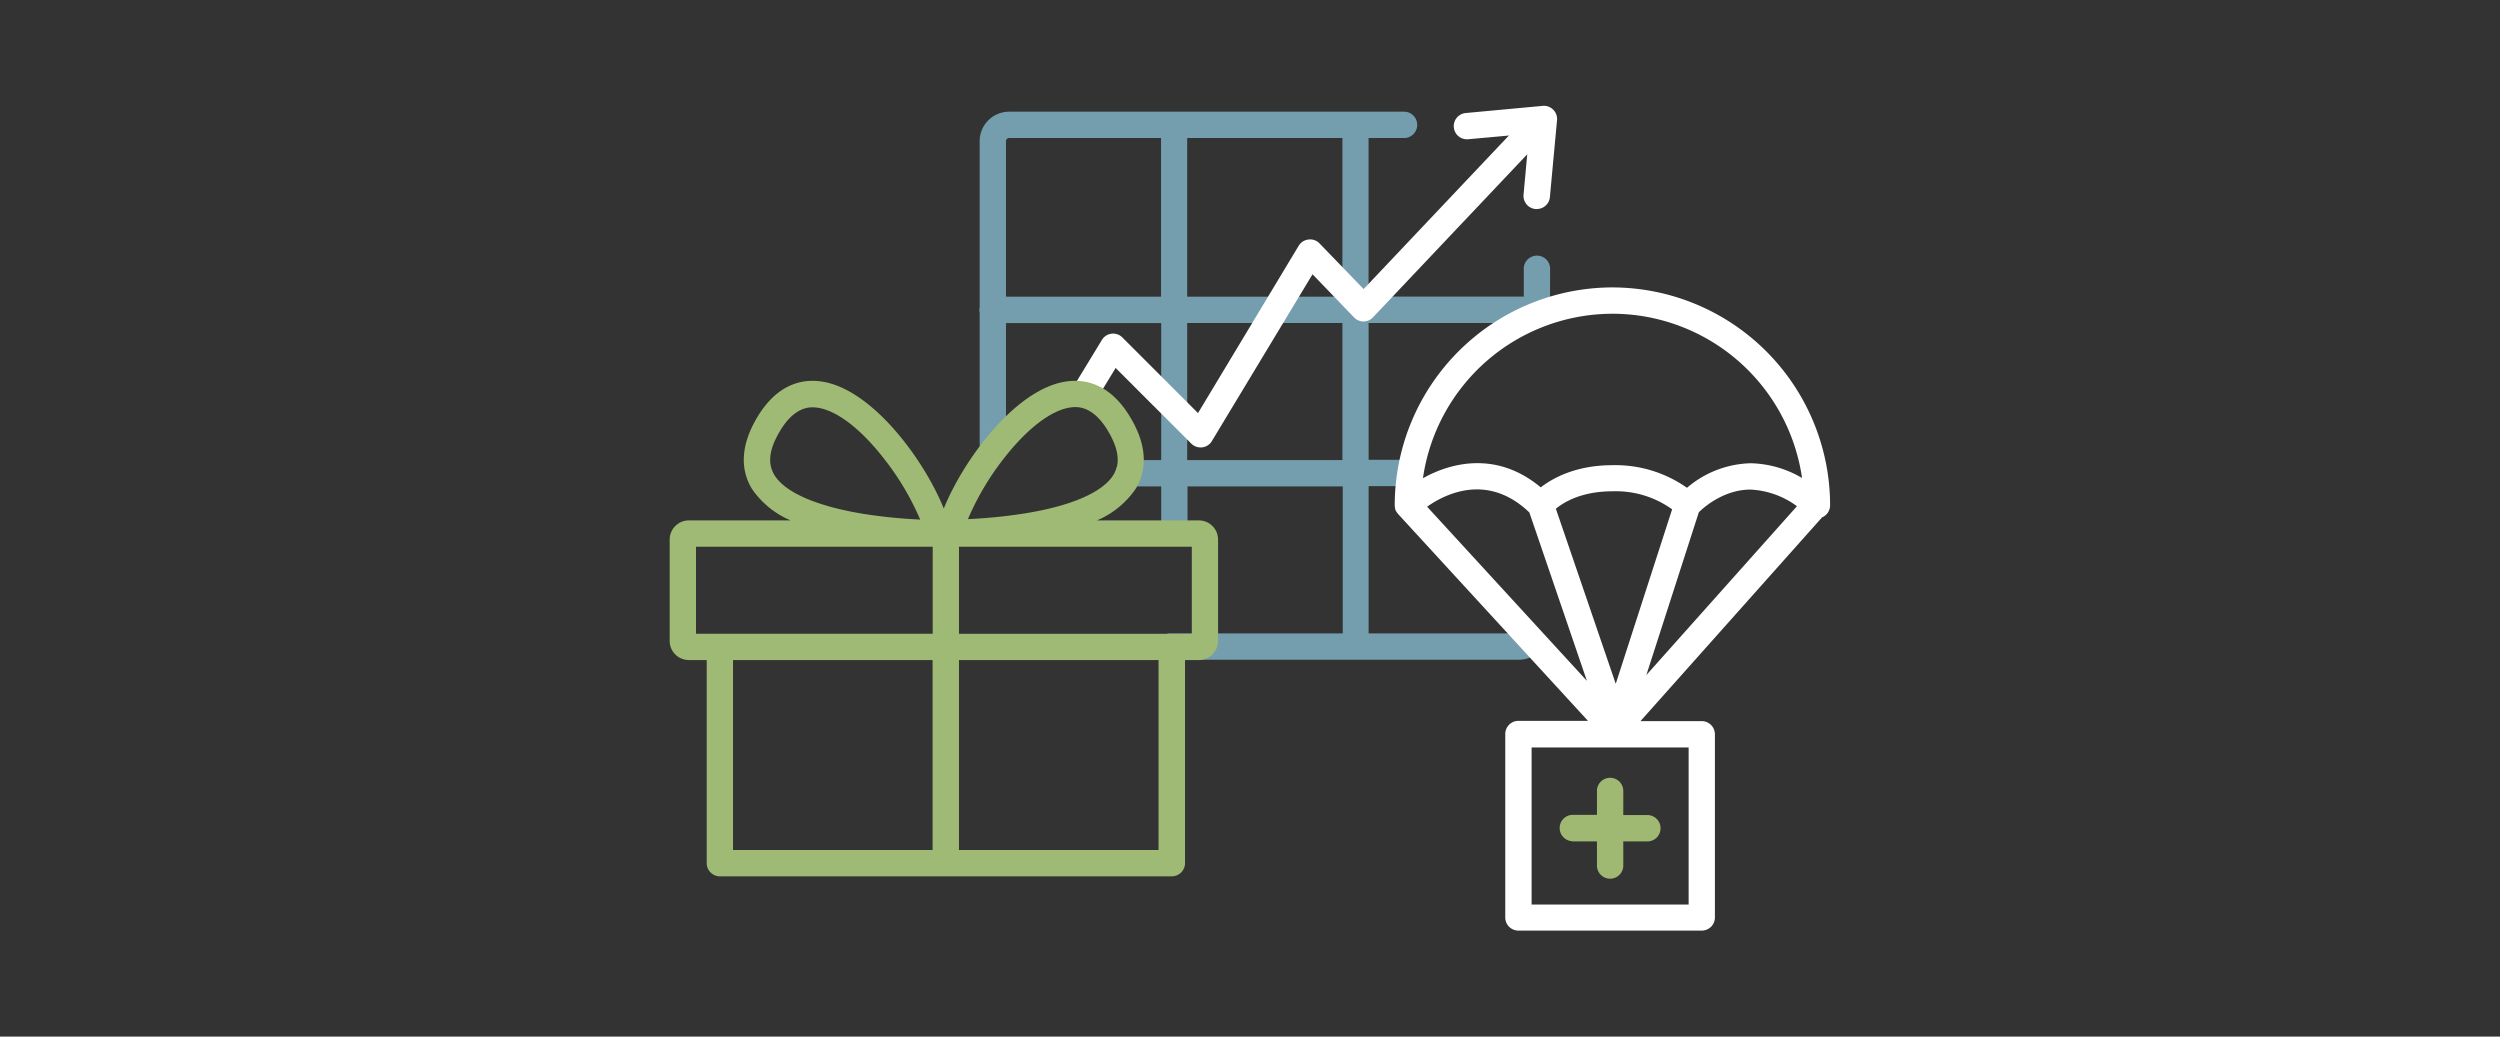
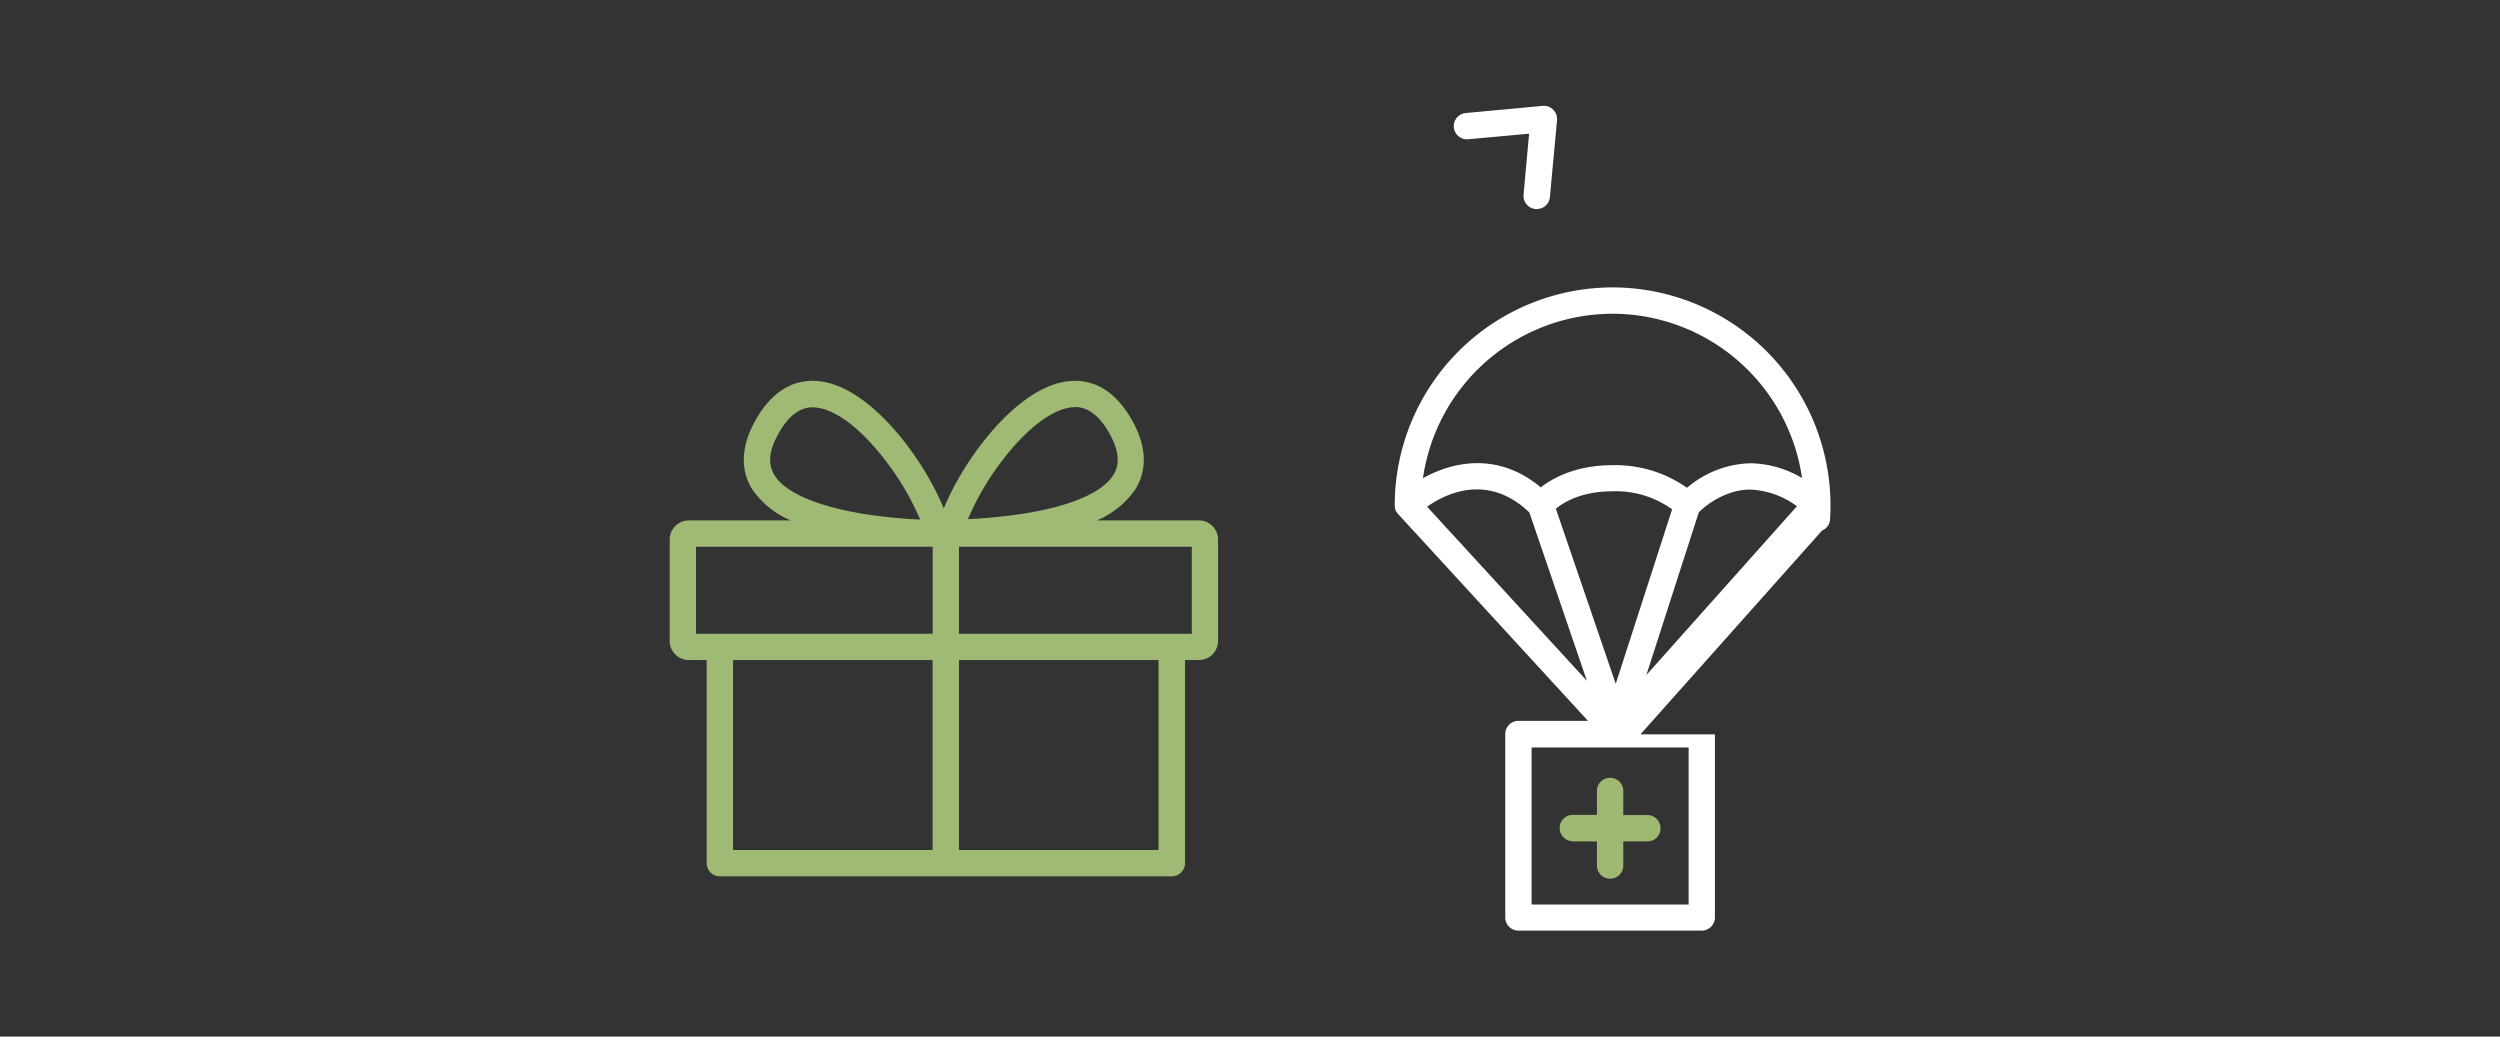
<svg xmlns="http://www.w3.org/2000/svg" viewBox="0 0 451 187">
  <rect x="0" y="0" width="451" height="187" fill="#333333" stroke="none" />
  <defs>
    <style>.cls-1{fill:#749dae;}.cls-2{fill:#fff;}.cls-3{fill:#9fba74;}.cls-4{fill:#9fb973;}.cls-5{fill:none;}</style>
  </defs>
  <g id="Layer_2" data-name="Layer 2">
    <g id="Layer_1-2" data-name="Layer 1">
      <g id="what_is_a_DAF" data-name="what is a DAF">
-         <path class="cls-1" d="M279.64,48.34a2.38,2.38,0,0,0-4.75,0v5.17h-28V24.9h6.55a2.38,2.38,0,0,0,0-4.75H182.05a5.32,5.32,0,0,0-5.32,5.32V55.4a2.07,2.07,0,0,0-.06.5,2.16,2.16,0,0,0,.06.51V80.28a2.38,2.38,0,0,0,4.75,0v-22h28V83h-5.71a2.38,2.38,0,1,0,0,4.75h5.71v7.5a2.38,2.38,0,0,0,4.75,0v-7.5h28v26.52H211.3a2.38,2.38,0,1,0,0,4.75h62.6a5.7,5.7,0,0,0,4.06-1.68,2.38,2.38,0,0,0-3.36-3.36,1,1,0,0,1-.7.29h-27V87.7h7.47a2.38,2.38,0,0,0,0-4.75h-7.47V58.27h30.34a2.38,2.38,0,0,0,2.38-2.38,2.13,2.13,0,0,0,0-.25,2.77,2.77,0,0,0,0-.3Zm-37.47,5.18h-28V24.9h28Zm-60.69,0V25.47a.56.56,0,0,1,.57-.57h27.4V53.52ZM242.17,83h-28V58.27h28Z" />
-         <path class="cls-2" d="M216.59,80.72a2.4,2.4,0,0,1-1.68-.69L201.26,66.38l-3.5,5.76a2.38,2.38,0,0,1-4.06-2.47l5.08-8.34a2.36,2.36,0,0,1,3.7-.45l13.64,13.64,18.16-30.18a2.38,2.38,0,0,1,1.77-1.13,2.34,2.34,0,0,1,2,.71L246,52.15l29.57-31.26A2.37,2.37,0,0,1,279,24.15L247.71,57.22A2.38,2.38,0,0,1,246,58h0a2.4,2.4,0,0,1-1.71-.72l-7.51-7.8L218.62,79.57a2.32,2.32,0,0,1-1.74,1.13A1.42,1.42,0,0,1,216.59,80.72Z" />
        <path class="cls-2" d="M277.25,37.71H277a2.38,2.38,0,0,1-2.15-2.59l1-11-11,1a2.37,2.37,0,1,1-.43-4.73l13.88-1.29a2.33,2.33,0,0,1,1.9.69,2.37,2.37,0,0,1,.69,1.89l-1.29,13.89A2.38,2.38,0,0,1,277.25,37.71Z" />
        <path class="cls-3" d="M216.29,93.88h-18.4a16,16,0,0,0,7-5.72c1.42-2.33,2.52-6.25-.33-11.71-3.75-7.19-8.67-8.13-12.15-7.64-9.12,1.26-18.58,14.07-22.15,22.93-3.58-8.86-13-21.67-22.15-22.93-3.48-.49-8.41.45-12.16,7.64-2.84,5.46-1.74,9.38-.32,11.71a15.93,15.93,0,0,0,7,5.72H124.26a3.46,3.46,0,0,0-3.45,3.46v18.28a3.45,3.45,0,0,0,3.45,3.45h3.23v36.64a2.38,2.38,0,0,0,2.37,2.38H211.4a2.39,2.39,0,0,0,2.38-2.38V119.07h2.51a3.45,3.45,0,0,0,3.45-3.45V97.34A3.46,3.46,0,0,0,216.29,93.88ZM181,82.83c4.2-5.44,8.61-8.83,12.1-9.32a6.45,6.45,0,0,1,.9-.07c1.48,0,4,.65,6.39,5.21,1.48,2.84,1.64,5.14.48,7-1.93,3.17-7.68,5.66-16.2,7a93.12,93.12,0,0,1-10.05,1A48.42,48.42,0,0,1,181,82.83ZM139.7,85.69c-1.15-1.9-1-4.2.49-7,2.37-4.56,4.91-5.21,6.38-5.21a6.48,6.48,0,0,1,.91.07c3.49.49,7.9,3.88,12.09,9.32A48.48,48.48,0,0,1,166,93.73a93.27,93.27,0,0,1-10.06-1C147.39,91.35,141.63,88.86,139.7,85.69ZM125.56,98.63h42.7v15.69h-42.7Zm6.68,20.44h36v34.27h-36ZM209,153.34H173V119.07h36Zm6-39H173V98.63h42Z" />
-         <path class="cls-2" d="M290.9,51.85A39.33,39.33,0,0,0,251.61,91h0s0,.06,0,.09a.24.24,0,0,0,0,.08,2.33,2.33,0,0,0,.07.53l0,.12a2.5,2.5,0,0,0,.26.55l.07.09c.06.08.11.16.18.24l34.28,37.34H273.92a2.38,2.38,0,0,0-2.37,2.38v33.09a2.37,2.37,0,0,0,2.37,2.37H307a2.37,2.37,0,0,0,2.37-2.37V132.47a2.38,2.38,0,0,0-2.37-2.38H295.94l32.75-36.75h0a2.38,2.38,0,0,0,1.46-2.19A39.34,39.34,0,0,0,290.9,51.85Zm-15,40.61,10.38,30.37L257.45,91.41C260.86,89,268.47,85.32,275.91,92.46Zm4.78-.68c1.41-1.17,4.61-3.15,10.21-3.15a17.4,17.4,0,0,1,10.76,3.25l-10.17,31.48Zm25.79.63c1-1,4.61-4.09,9.31-4.09a15.3,15.3,0,0,1,8.39,3L297,121.78ZM290.9,56.6a34.59,34.59,0,0,1,34.19,29.63,19,19,0,0,0-9.3-2.66A18.38,18.38,0,0,0,304.33,88a22.38,22.38,0,0,0-13.43-4.08c-6.59,0-10.76,2.31-12.95,4-7.62-6.37-15.76-4.72-21.25-1.65A34.59,34.59,0,0,1,290.9,56.6Zm13.73,106.58H276.3V134.84h28.33Z" />
+         <path class="cls-2" d="M290.9,51.85A39.33,39.33,0,0,0,251.61,91h0s0,.06,0,.09a.24.24,0,0,0,0,.08,2.33,2.33,0,0,0,.07.53l0,.12a2.5,2.5,0,0,0,.26.55l.07.09c.06.08.11.16.18.24l34.28,37.34H273.92a2.38,2.38,0,0,0-2.37,2.38v33.09a2.37,2.37,0,0,0,2.37,2.37H307a2.37,2.37,0,0,0,2.37-2.37V132.47H295.94l32.75-36.75h0a2.38,2.38,0,0,0,1.46-2.19A39.34,39.34,0,0,0,290.9,51.85Zm-15,40.61,10.38,30.37L257.45,91.41C260.86,89,268.47,85.32,275.91,92.46Zm4.78-.68c1.41-1.17,4.61-3.15,10.21-3.15a17.4,17.4,0,0,1,10.76,3.25l-10.17,31.48Zm25.79.63c1-1,4.61-4.09,9.31-4.09a15.3,15.3,0,0,1,8.39,3L297,121.78ZM290.9,56.6a34.59,34.59,0,0,1,34.19,29.63,19,19,0,0,0-9.3-2.66A18.38,18.38,0,0,0,304.33,88a22.38,22.38,0,0,0-13.43-4.08c-6.59,0-10.76,2.31-12.95,4-7.62-6.37-15.76-4.72-21.25-1.65A34.59,34.59,0,0,1,290.9,56.6Zm13.73,106.58H276.3V134.84h28.33Z" />
        <path class="cls-4" d="M283.59,151.79h4.5v4.5a2.38,2.38,0,0,0,4.75,0v-4.5h4.5a2.38,2.38,0,0,0,0-4.75h-4.5v-4.5a2.38,2.38,0,0,0-4.75,0V147h-4.5a2.38,2.38,0,0,0,0,4.75Z" />
      </g>
      <rect class="cls-5" width="451" height="187" />
    </g>
  </g>
</svg>